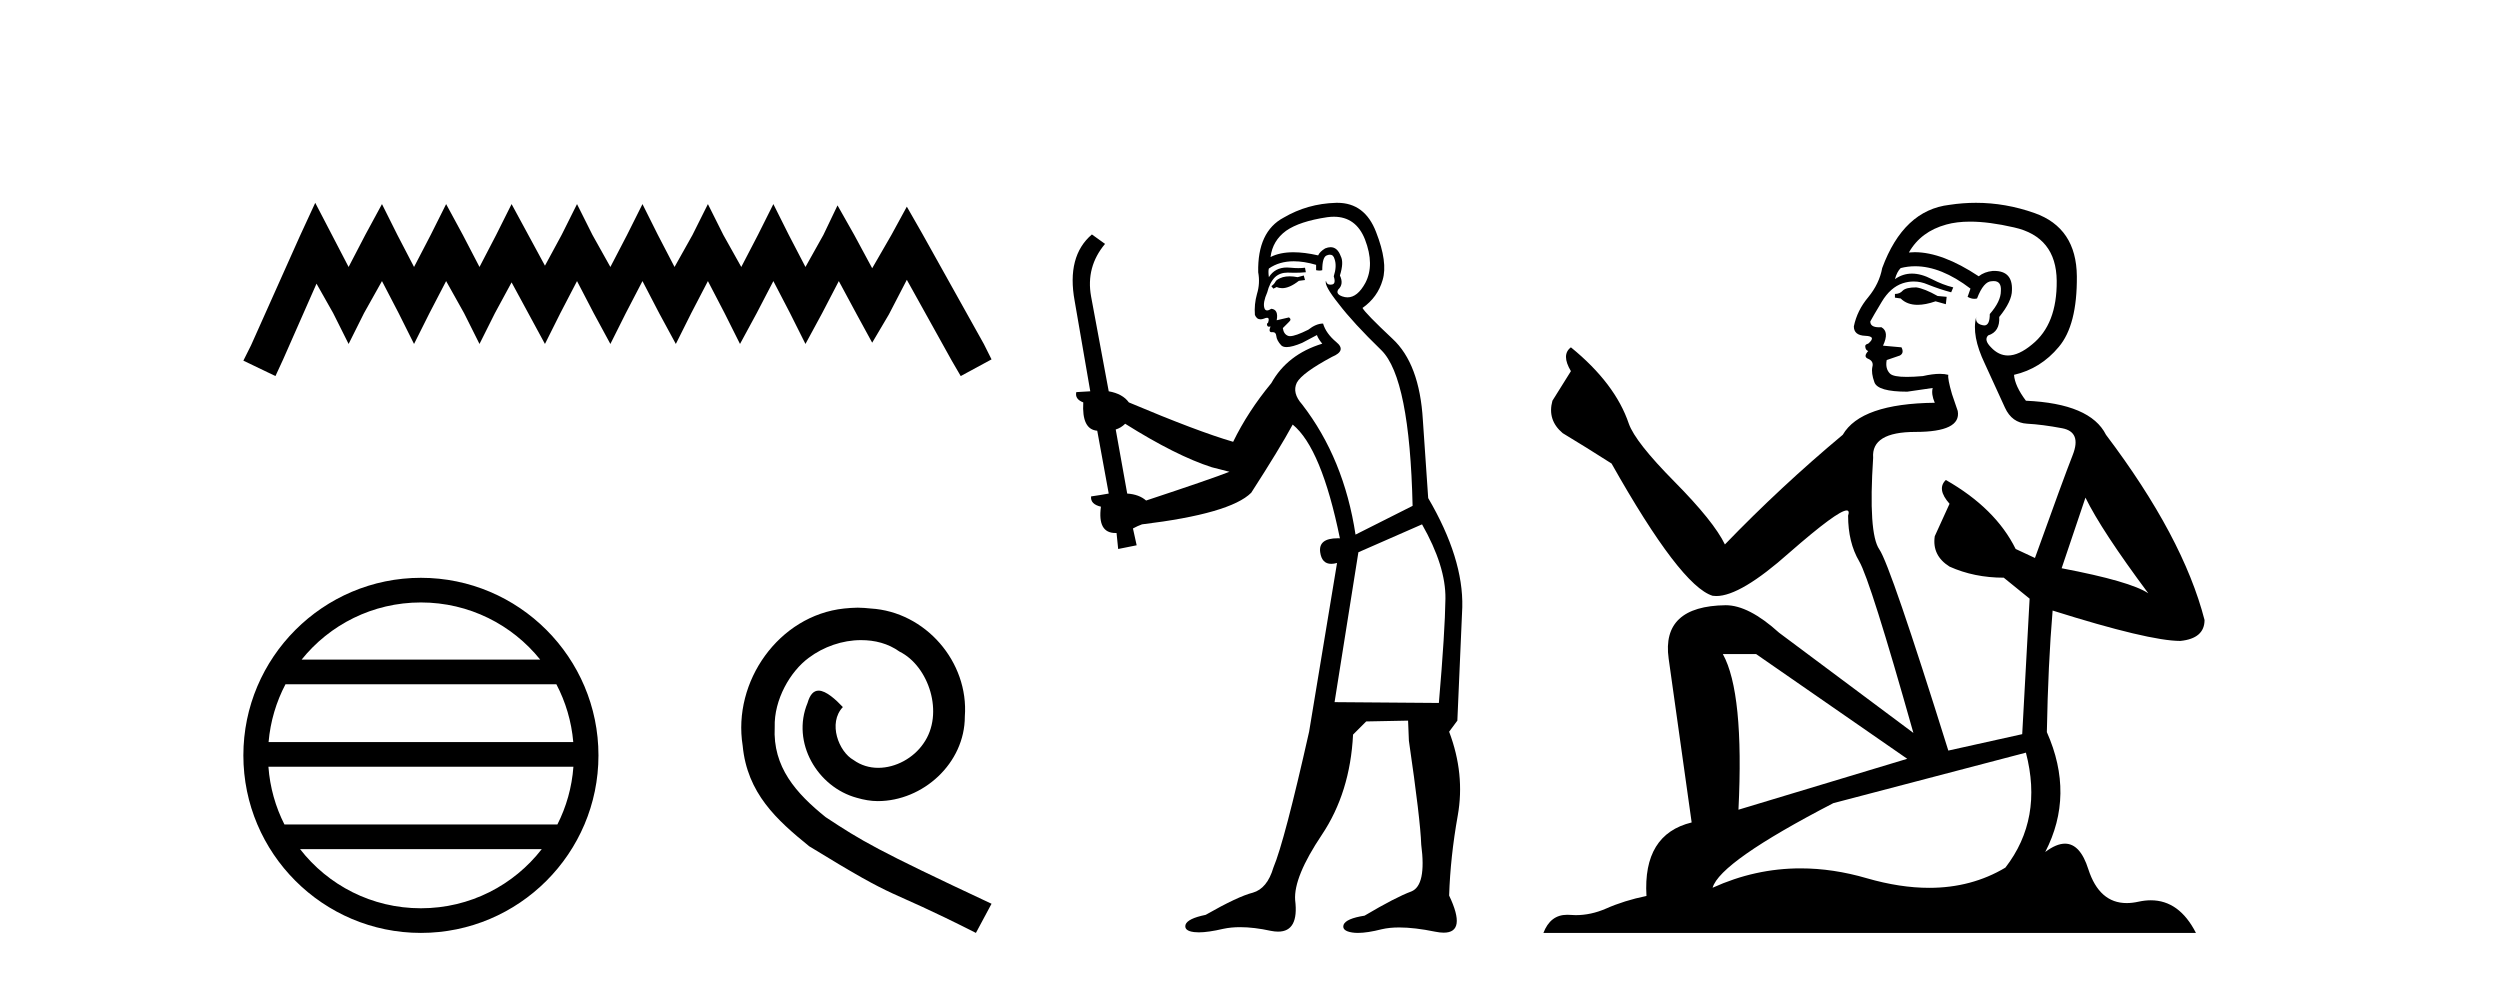
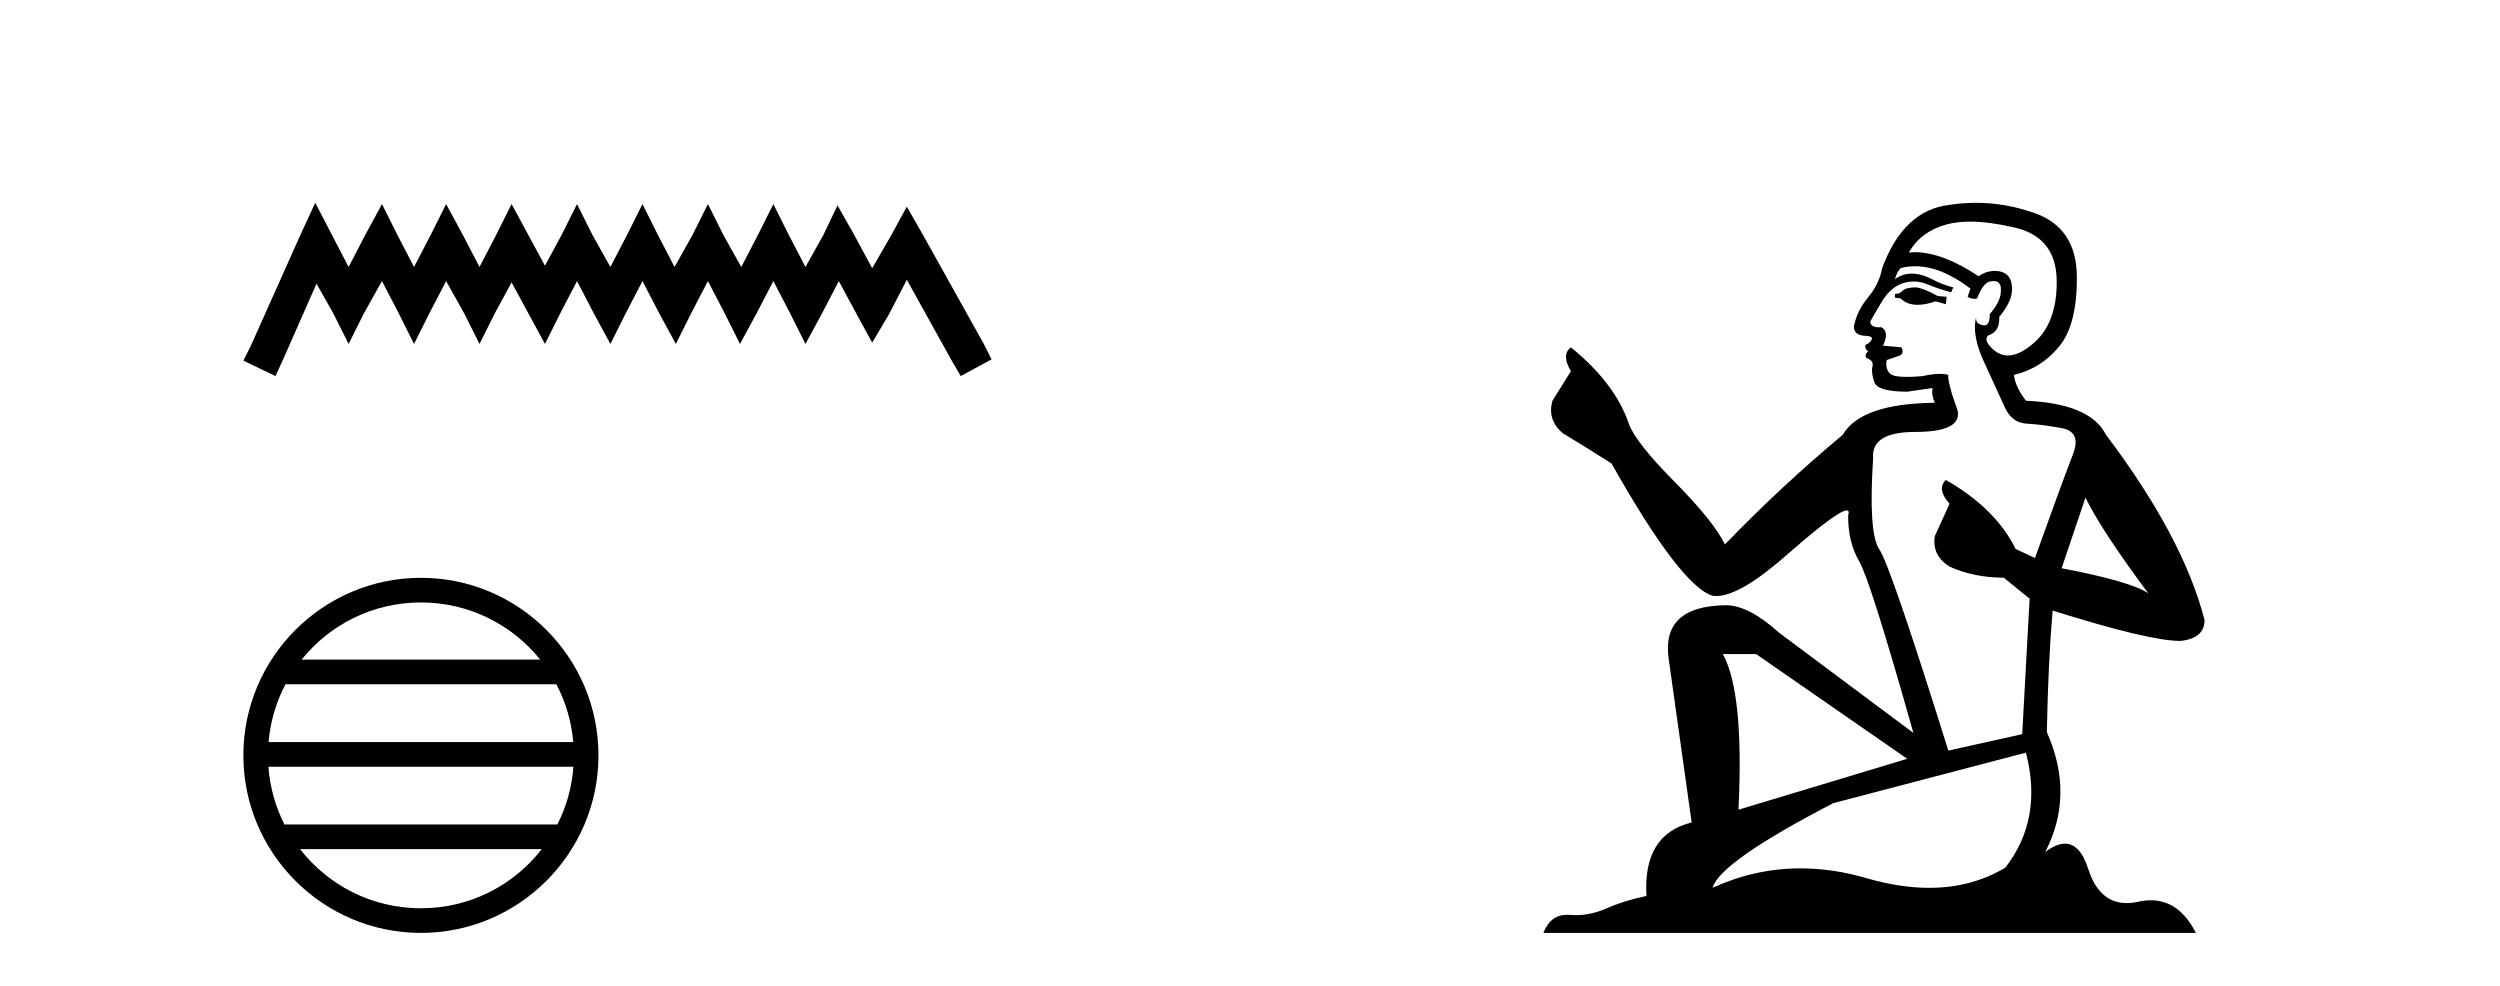
<svg xmlns="http://www.w3.org/2000/svg" width="104.0" height="41.0">
  <path d="M 13.114 8.437 L 12.473 9.825 L 10.444 14.363 L 10.124 15.003 L 11.459 15.644 L 11.779 14.95 L 13.167 11.8 L 13.861 13.028 L 14.502 14.309 L 15.142 13.028 L 15.89 11.693 L 16.584 13.028 L 17.224 14.309 L 17.865 13.028 L 18.559 11.693 L 19.306 13.028 L 19.947 14.309 L 20.588 13.028 L 21.282 11.747 L 21.976 13.028 L 22.67 14.309 L 23.31 13.028 L 24.004 11.693 L 24.698 13.028 L 25.392 14.309 L 26.033 13.028 L 26.727 11.693 L 27.421 13.028 L 28.115 14.309 L 28.755 13.028 L 29.449 11.693 L 30.143 13.028 L 30.784 14.309 L 31.478 13.028 L 32.172 11.693 L 32.866 13.028 L 33.507 14.309 L 34.201 13.028 L 34.895 11.693 L 35.642 13.081 L 36.283 14.256 L 36.977 13.081 L 37.724 11.64 L 39.593 15.003 L 39.966 15.644 L 41.248 14.95 L 40.927 14.309 L 38.365 9.718 L 37.724 8.597 L 37.084 9.771 L 36.283 11.159 L 35.535 9.771 L 34.841 8.544 L 34.254 9.771 L 33.507 11.106 L 32.813 9.771 L 32.172 8.49 L 31.531 9.771 L 30.837 11.106 L 30.09 9.771 L 29.449 8.49 L 28.809 9.771 L 28.061 11.106 L 27.367 9.771 L 26.727 8.49 L 26.086 9.771 L 25.392 11.106 L 24.645 9.771 L 24.004 8.49 L 23.364 9.771 L 22.67 11.053 L 21.976 9.771 L 21.282 8.49 L 20.641 9.771 L 19.947 11.106 L 19.253 9.771 L 18.559 8.49 L 17.918 9.771 L 17.224 11.106 L 16.53 9.771 L 15.89 8.49 L 15.196 9.771 L 14.502 11.106 L 13.808 9.771 L 13.114 8.437 Z" style="fill:#000000;stroke:none" />
  <path d="M 17.51 25.062 C 19.519 25.062 21.308 25.99 22.473 27.44 L 12.547 27.44 C 13.712 25.99 15.501 25.062 17.51 25.062 ZM 23.145 28.465 C 23.528 29.195 23.774 30.008 23.848 30.87 L 11.173 30.87 C 11.247 30.008 11.493 29.195 11.876 28.465 ZM 23.854 31.895 C 23.791 32.756 23.558 33.568 23.187 34.299 L 11.833 34.299 C 11.462 33.568 11.229 32.756 11.166 31.895 ZM 22.537 35.324 C 21.374 36.822 19.556 37.784 17.51 37.784 C 15.464 37.784 13.646 36.822 12.483 35.324 ZM 17.51 24.037 C 13.438 24.037 10.124 27.352 10.124 31.424 C 10.124 35.495 13.438 38.809 17.51 38.809 C 21.582 38.809 24.896 35.495 24.896 31.424 C 24.896 27.352 21.582 24.037 17.51 24.037 Z" style="fill:#000000;stroke:none" />
-   <path d="M 35.678 25.279 C 35.491 25.279 35.303 25.297 35.115 25.314 C 32.398 25.604 30.468 28.354 30.895 31.019 C 31.083 33.001 32.313 34.111 33.663 35.205 C 37.677 37.665 36.55 36.759 40.598 38.809 L 41.248 37.596 C 36.43 35.341 35.849 34.983 34.346 33.992 C 33.116 33.001 32.142 31.908 32.228 30.251 C 32.193 29.106 32.877 27.927 33.646 27.364 C 34.261 26.902 35.046 26.629 35.815 26.629 C 36.396 26.629 36.943 26.766 37.421 27.107 C 38.634 27.705 39.3 29.687 38.412 30.934 C 38.002 31.532 37.267 31.942 36.533 31.942 C 36.174 31.942 35.815 31.839 35.508 31.617 C 34.893 31.276 34.431 30.08 35.063 29.414 C 34.773 29.106 34.363 28.73 34.056 28.73 C 33.851 28.73 33.697 28.884 33.594 29.243 C 32.911 30.883 34.004 32.745 35.644 33.189 C 35.935 33.274 36.225 33.326 36.515 33.326 C 38.395 33.326 40.137 31.754 40.137 29.807 C 40.308 27.534 38.497 25.45 36.225 25.314 C 36.054 25.297 35.866 25.279 35.678 25.279 Z" style="fill:#000000;stroke:none" />
-   <path d="M 54.237 11.461 L 53.981 11.53 Q 53.802 11.495 53.648 11.495 Q 53.494 11.495 53.366 11.53 Q 53.11 11.615 53.059 11.717 Q 53.007 11.82 52.888 11.905 L 52.973 12.008 L 53.11 11.94 Q 53.217 11.988 53.338 11.988 Q 53.642 11.988 54.032 11.683 L 54.288 11.649 L 54.237 11.461 ZM 55.486 9.016 Q 56.409 9.016 56.782 9.958 Q 57.192 11.017 56.799 11.769 Q 56.472 12.37 56.056 12.37 Q 55.952 12.37 55.843 12.332 Q 55.553 12.23 55.672 12.042 Q 55.911 11.82 55.74 11.461 Q 55.911 10.915 55.775 10.658 Q 55.637 10.283 55.353 10.283 Q 55.249 10.283 55.125 10.334 Q 54.903 10.47 54.835 10.624 Q 54.262 10.494 53.805 10.494 Q 53.241 10.494 52.854 10.693 Q 52.939 10.009 53.503 9.599 Q 54.066 9.206 55.211 9.036 Q 55.354 9.016 55.486 9.016 ZM 46.807 17.628 Q 48.925 18.96 50.411 19.438 L 51.145 19.626 Q 50.411 19.917 47.678 20.822 Q 47.387 20.566 46.892 20.532 L 46.414 17.867 Q 46.636 17.799 46.807 17.628 ZM 55.325 10.595 Q 55.47 10.595 55.518 10.778 Q 55.621 11.068 55.484 11.495 Q 55.587 11.82 55.399 11.837 Q 55.367 11.842 55.34 11.842 Q 55.189 11.842 55.16 11.683 L 55.16 11.683 Q 55.074 11.871 55.689 12.64 Q 56.287 13.426 57.466 14.57 Q 58.644 15.732 58.764 21.044 L 56.39 22.24 Q 55.911 19.08 54.169 16.825 Q 53.742 16.347 53.947 15.92 Q 54.169 15.51 55.416 14.843 Q 56.031 14.587 55.587 14.228 Q 55.16 13.87 55.04 13.46 Q 54.75 13.46 54.425 13.716 Q 53.889 13.984 53.667 13.984 Q 53.621 13.984 53.588 13.972 Q 53.4 13.904 53.366 13.648 L 53.622 13.391 Q 53.742 13.289 53.622 13.204 L 53.11 13.323 Q 53.195 12.879 52.888 12.845 Q 52.78 12.914 52.711 12.914 Q 52.626 12.914 52.597 12.811 Q 52.529 12.589 52.717 12.162 Q 52.819 11.752 53.041 11.53 Q 53.246 11.34 53.568 11.34 Q 53.595 11.34 53.622 11.342 Q 53.742 11.347 53.86 11.347 Q 54.095 11.347 54.323 11.325 L 54.288 11.137 Q 54.16 11.154 54.011 11.154 Q 53.861 11.154 53.691 11.137 Q 53.611 11.128 53.537 11.128 Q 53.038 11.128 52.785 11.53 Q 52.751 11.273 52.785 11.171 Q 53.217 10.869 53.821 10.869 Q 54.243 10.869 54.75 11.017 L 54.75 11.239 Q 54.827 11.256 54.891 11.256 Q 54.955 11.256 55.006 11.239 Q 55.006 10.693 55.194 10.624 Q 55.267 10.595 55.325 10.595 ZM 59.157 21.813 Q 60.148 23.555 60.13 24.905 Q 60.113 26.254 59.857 29.243 L 55.518 29.209 L 56.509 22.974 L 59.157 21.813 ZM 55.633 8.437 Q 55.601 8.437 55.57 8.438 Q 54.391 8.472 53.4 9.053 Q 52.307 9.633 52.341 11.325 Q 52.427 11.786 52.29 12.23 Q 52.17 12.657 52.204 13.101 Q 52.278 13.284 52.438 13.284 Q 52.502 13.284 52.58 13.255 Q 52.66 13.22 52.708 13.22 Q 52.824 13.22 52.751 13.426 Q 52.683 13.46 52.717 13.545 Q 52.74 13.591 52.793 13.591 Q 52.819 13.591 52.854 13.579 L 52.854 13.579 Q 52.757 13.82 52.902 13.82 Q 52.911 13.82 52.922 13.819 Q 52.936 13.817 52.949 13.817 Q 53.077 13.817 53.093 13.972 Q 53.11 14.16 53.298 14.365 Q 53.372 14.439 53.522 14.439 Q 53.754 14.439 54.169 14.263 L 54.784 13.938 Q 54.835 14.092 55.006 14.297 Q 53.554 14.741 52.888 15.937 Q 51.914 17.115 51.299 18.379 Q 49.83 17.952 46.96 16.74 Q 46.704 16.381 46.123 16.278 L 45.389 12.332 Q 45.167 11.102 45.97 10.146 L 45.423 9.753 Q 44.364 10.658 44.706 12.52 L 45.355 16.278 L 44.774 16.312 Q 44.706 16.603 45.064 16.74 Q 44.996 17.867 45.645 17.918 L 46.123 20.532 Q 45.748 20.6 45.389 20.651 Q 45.355 20.976 45.799 21.078 Q 45.65 22.173 46.401 22.173 Q 46.424 22.173 46.448 22.172 L 46.516 22.838 L 47.285 22.684 L 47.131 21.984 Q 47.319 21.881 47.507 21.813 Q 51.18 21.369 52.051 20.498 Q 53.229 18.67 53.776 17.662 Q 54.972 18.636 55.74 22.394 Q 55.693 22.392 55.648 22.392 Q 54.84 22.392 54.92 22.974 Q 54.987 23.456 55.379 23.456 Q 55.487 23.456 55.621 23.419 L 55.621 23.419 L 54.459 30.439 Q 53.434 35 52.973 36.093 Q 52.717 36.964 52.119 37.135 Q 51.504 37.289 50.155 38.058 Q 49.403 38.211 49.318 38.468 Q 49.249 38.724 49.676 38.775 Q 49.764 38.786 49.87 38.786 Q 50.258 38.786 50.889 38.639 Q 51.21 38.57 51.592 38.57 Q 52.163 38.57 52.871 38.724 Q 53.033 38.756 53.17 38.756 Q 54.041 38.756 53.878 37.443 Q 53.81 36.486 54.989 34.727 Q 56.167 32.967 56.287 30.559 L 56.834 30.012 L 58.576 29.978 L 58.61 30.815 Q 59.088 34.095 59.123 35.137 Q 59.345 36.828 58.713 37.084 Q 58.064 37.323 56.765 38.092 Q 55.997 38.211 55.894 38.468 Q 55.809 38.724 56.253 38.792 Q 56.36 38.809 56.49 38.809 Q 56.881 38.809 57.483 38.656 Q 57.798 38.582 58.208 38.582 Q 58.843 38.582 59.703 38.758 Q 59.903 38.799 60.059 38.799 Q 61.019 38.799 60.284 37.255 Q 60.335 35.649 60.643 33.924 Q 60.95 32.199 60.284 30.439 L 60.626 29.978 L 60.831 25.263 Q 60.882 23.231 59.413 20.72 Q 59.345 19.797 59.191 17.474 Q 59.054 15.134 57.927 14.092 Q 56.799 13.033 56.68 12.811 Q 57.312 12.367 57.517 11.649 Q 57.739 10.915 57.244 9.651 Q 56.778 8.437 55.633 8.437 Z" style="fill:#000000;stroke:none" />
  <path d="M 79.717 11.955 Q 79.29 11.955 79.153 12.091 Q 79.034 12.228 78.829 12.228 L 78.829 12.382 L 79.068 12.416 Q 79.333 12.681 79.773 12.681 Q 80.098 12.681 80.52 12.535 L 80.947 12.655 L 80.981 12.348 L 80.605 12.313 Q 80.059 12.006 79.717 11.955 ZM 81.955 9.22 Q 82.743 9.22 83.783 9.46 Q 85.542 9.853 85.559 11.681 Q 85.577 13.492 84.534 14.329 Q 83.983 14.788 83.531 14.788 Q 83.142 14.788 82.826 14.449 Q 82.519 14.141 82.707 13.953 Q 83.202 13.8 83.168 13.185 Q 83.697 12.535 83.697 12.074 Q 83.73 11.27 82.959 11.27 Q 82.927 11.27 82.895 11.271 Q 82.553 11.305 82.314 11.493 Q 80.802 10.491 79.653 10.491 Q 79.529 10.491 79.41 10.503 L 79.41 10.503 Q 79.905 9.631 80.964 9.341 Q 81.396 9.22 81.955 9.22 ZM 86.755 20.701 Q 87.422 22.068 89.369 24.682 Q 88.634 24.186 85.764 23.639 L 86.755 20.701 ZM 79.672 11.076 Q 80.75 11.076 81.972 12.006 L 81.852 12.348 Q 81.996 12.431 82.131 12.431 Q 82.189 12.431 82.245 12.416 Q 82.519 11.698 82.86 11.698 Q 82.901 11.693 82.938 11.693 Q 83.267 11.693 83.236 12.108 Q 83.236 12.535 82.775 13.065 Q 82.775 13.538 82.545 13.538 Q 82.509 13.538 82.467 13.526 Q 82.16 13.458 82.211 13.185 L 82.211 13.185 Q 82.006 13.953 82.57 15.132 Q 83.117 16.328 83.407 16.96 Q 83.697 17.592 84.329 17.626 Q 84.962 17.66 85.782 17.814 Q 86.602 17.968 86.226 18.925 Q 85.85 19.881 84.654 23.212 L 83.851 22.837 Q 83.014 21.145 80.947 19.967 L 80.947 19.967 Q 80.554 20.342 81.101 20.957 L 80.486 22.307 Q 80.366 23.11 81.101 23.571 Q 82.126 24.032 83.356 24.032 L 84.432 24.904 L 84.124 30.541 L 81.05 31.224 Q 78.641 23.52 78.18 22.854 Q 77.718 22.187 77.923 19.044 Q 77.838 17.968 79.683 17.968 Q 81.596 17.968 81.442 17.097 L 81.203 16.396 Q 81.015 15.747 81.05 15.593 Q 80.899 15.552 80.7 15.552 Q 80.4 15.552 79.99 15.645 Q 79.603 15.679 79.322 15.679 Q 78.76 15.679 78.624 15.542 Q 78.419 15.337 78.487 14.978 L 79.034 14.79 Q 79.222 14.688 79.102 14.449 L 78.333 14.38 Q 78.607 13.8 78.265 13.612 Q 78.214 13.615 78.168 13.615 Q 77.804 13.615 77.804 13.373 Q 77.923 13.15 78.282 12.553 Q 78.641 11.955 79.153 11.784 Q 79.384 11.71 79.611 11.71 Q 79.906 11.71 80.195 11.835 Q 80.708 12.04 81.169 12.16 L 81.255 11.955 Q 80.827 11.852 80.366 11.613 Q 79.922 11.382 79.538 11.382 Q 79.153 11.382 78.829 11.613 Q 78.914 11.305 79.068 11.152 Q 79.364 11.076 79.672 11.076 ZM 73.055 27.21 L 79.341 31.566 L 72.32 33.684 Q 72.559 28.816 71.671 27.21 ZM 84.278 31.31 Q 84.996 34.06 83.424 36.093 Q 82.016 36.934 80.254 36.934 Q 79.044 36.934 77.667 36.537 Q 76.256 36.124 74.904 36.124 Q 73.016 36.124 71.244 36.93 Q 71.551 35.854 76.266 33.411 L 84.278 31.31 ZM 82.2 8.437 Q 81.653 8.437 81.101 8.521 Q 79.187 8.743 78.299 11.152 Q 78.18 11.801 77.718 12.365 Q 77.257 12.911 77.12 13.578 Q 77.12 13.953 77.599 13.97 Q 78.077 13.988 77.718 14.295 Q 77.565 14.329 77.599 14.449 Q 77.616 14.568 77.718 14.603 Q 77.496 14.842 77.718 14.927 Q 77.957 15.03 77.889 15.269 Q 77.838 15.525 77.975 15.901 Q 78.111 16.294 79.341 16.294 L 80.4 16.14 L 80.4 16.14 Q 80.332 16.396 80.486 16.755 Q 77.411 16.789 76.659 18.087 Q 74.08 20.24 71.756 22.649 Q 71.295 21.692 69.655 20.035 Q 68.032 18.395 67.759 17.626 Q 67.195 15.952 65.35 14.449 Q 64.94 14.756 65.35 15.44 L 64.581 16.67 Q 64.359 17.472 65.008 18.019 Q 65.999 18.617 67.041 19.283 Q 69.911 24.374 71.244 24.784 Q 71.318 24.795 71.398 24.795 Q 72.412 24.795 74.438 22.99 Q 76.447 21.235 76.821 21.235 Q 76.952 21.235 76.881 21.453 Q 76.881 22.563 77.342 23.349 Q 77.804 24.135 79.597 30.49 L 74.011 26.322 Q 72.747 25.177 71.79 25.177 Q 69.108 25.211 69.416 27.398 L 70.373 34.214 Q 68.34 34.709 68.493 37.272 Q 67.571 37.46 66.802 37.801 Q 66.181 38.07 65.549 38.07 Q 65.415 38.07 65.282 38.058 Q 65.236 38.055 65.191 38.055 Q 64.495 38.055 64.206 38.809 L 91.351 38.809 Q 90.658 37.452 89.474 37.452 Q 89.227 37.452 88.959 37.511 Q 88.701 37.568 88.47 37.568 Q 87.33 37.568 86.875 36.161 Q 86.538 35.096 85.903 35.096 Q 85.541 35.096 85.081 35.444 Q 86.311 33.069 85.149 30.456 Q 85.201 27.62 85.389 25.399 Q 89.403 26.663 90.702 26.663 Q 91.709 26.561 91.709 25.792 Q 90.821 22.341 87.609 18.087 Q 86.96 16.789 84.278 16.67 Q 83.817 16.055 83.783 15.593 Q 84.893 15.337 85.645 14.432 Q 86.414 13.526 86.397 11.493 Q 86.379 9.478 84.637 8.863 Q 83.431 8.437 82.2 8.437 Z" style="fill:#000000;stroke:none" />
</svg>